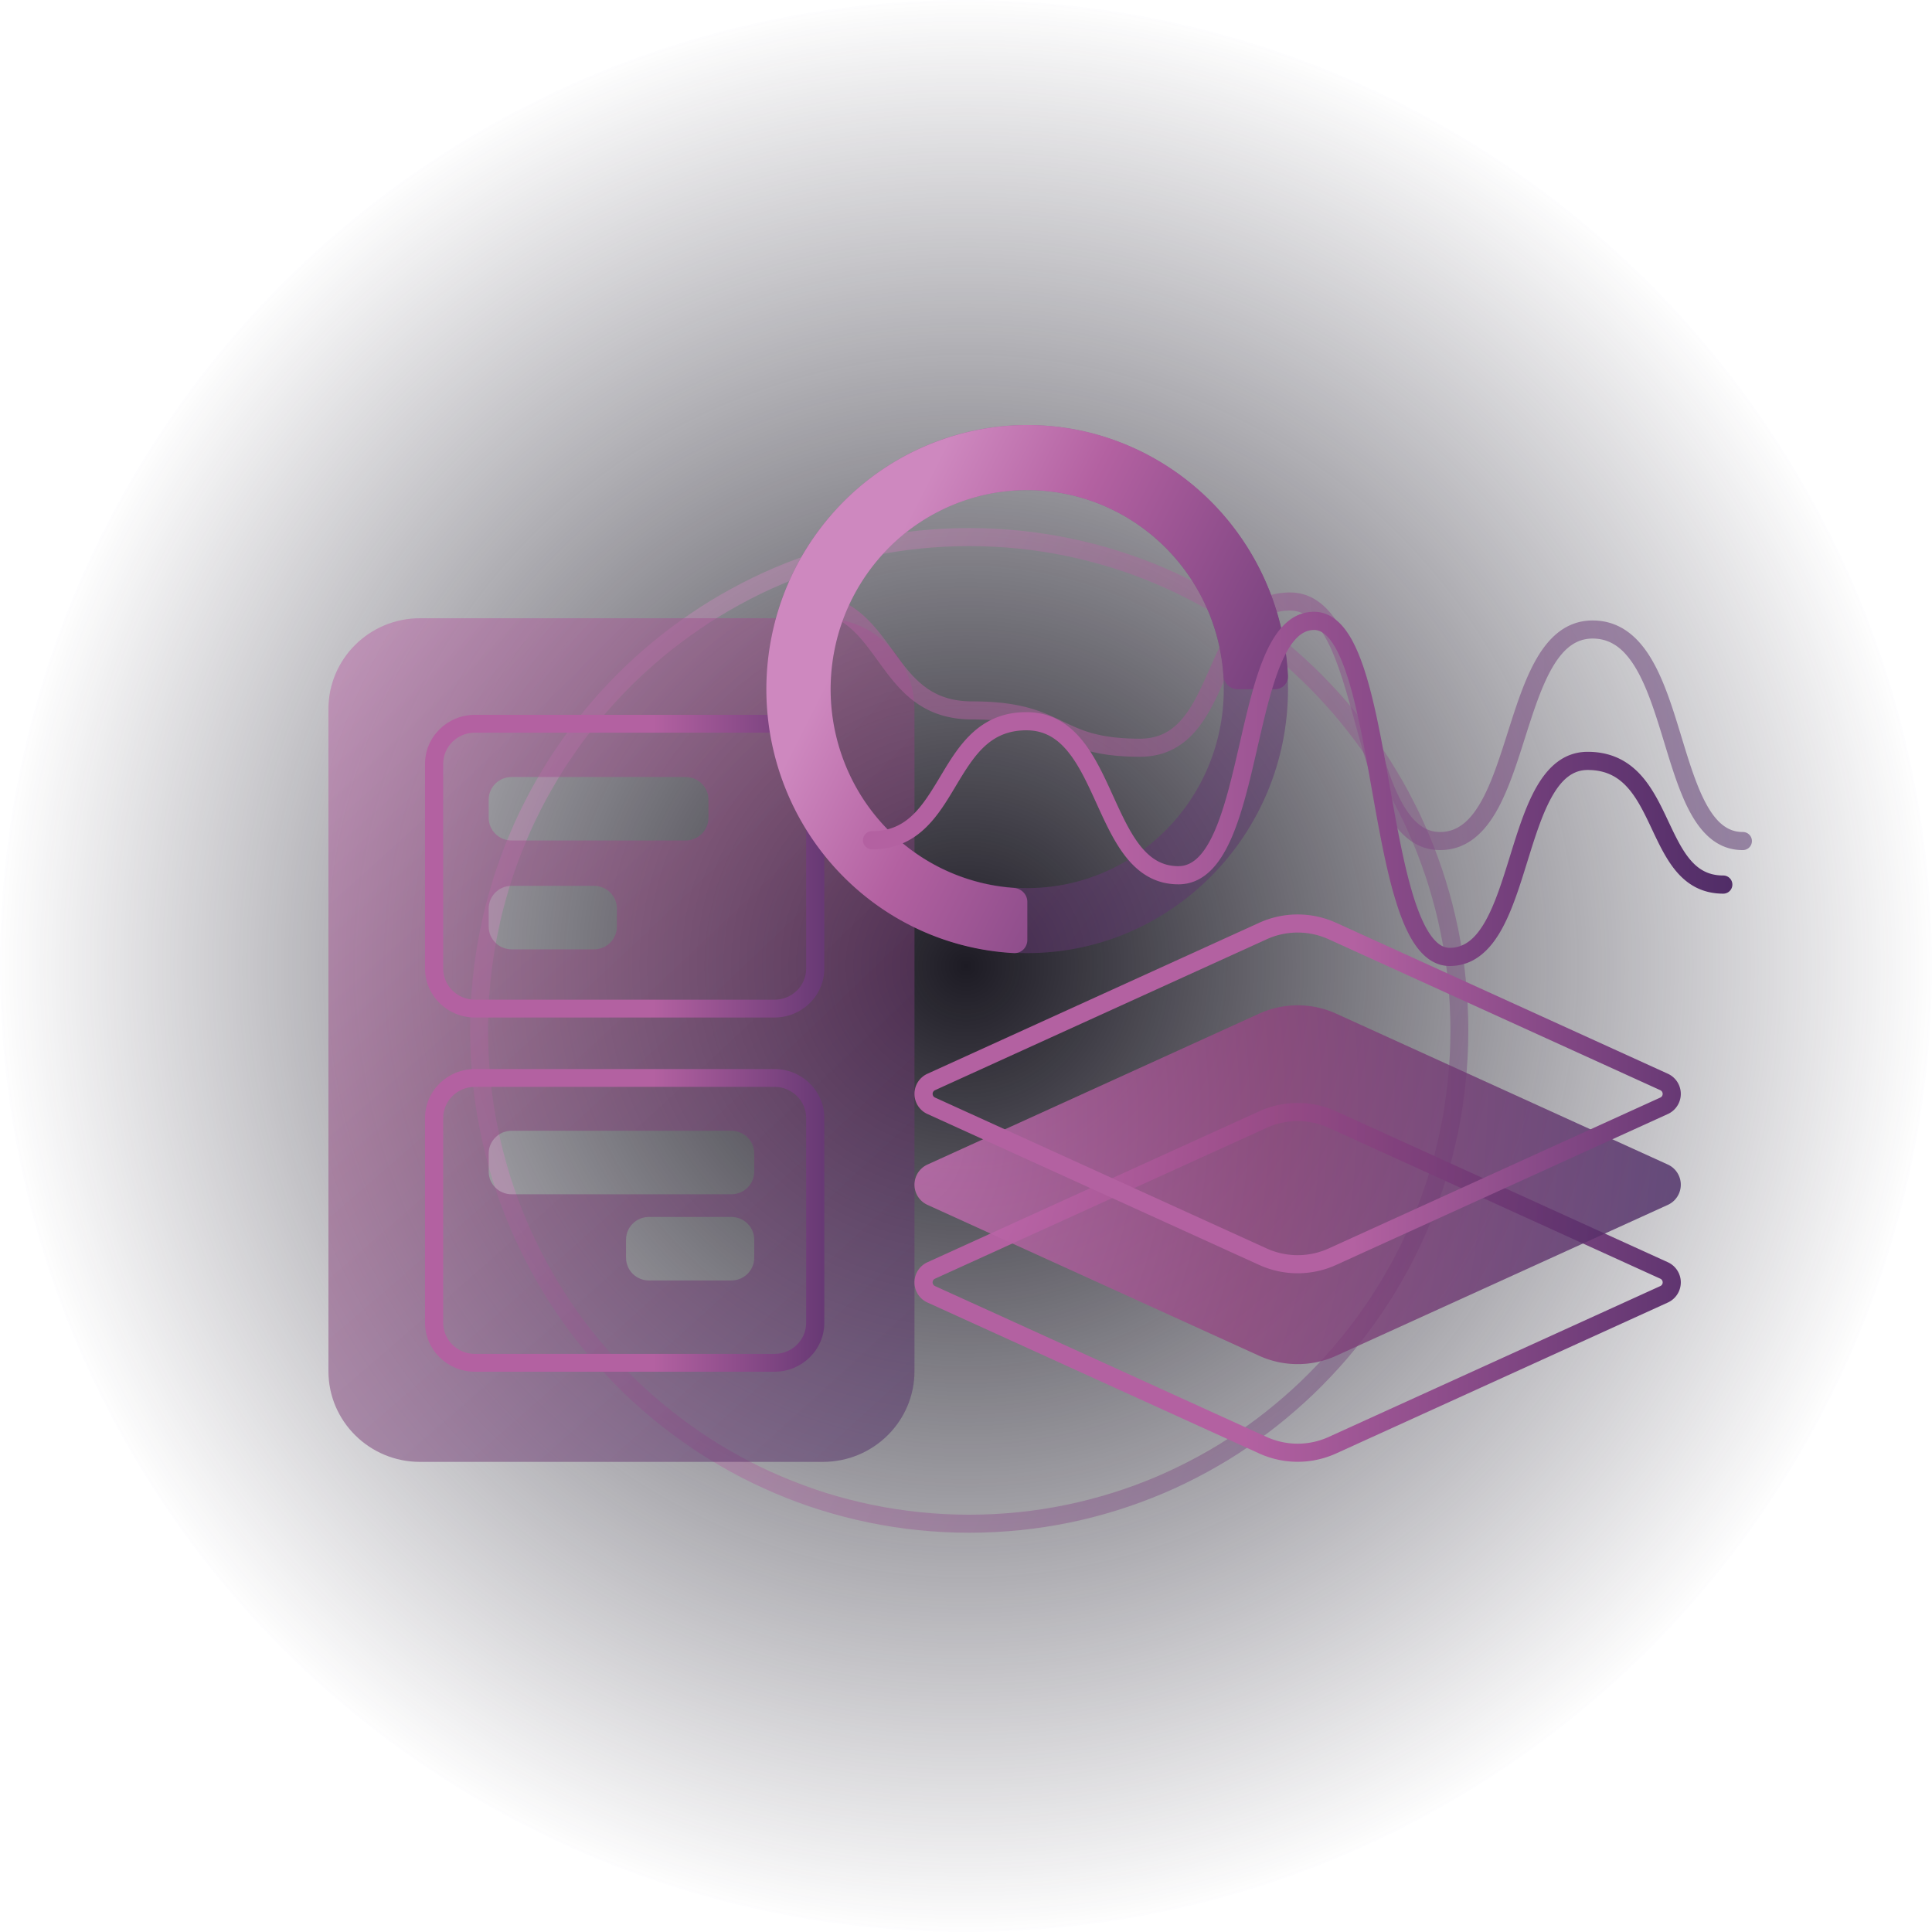
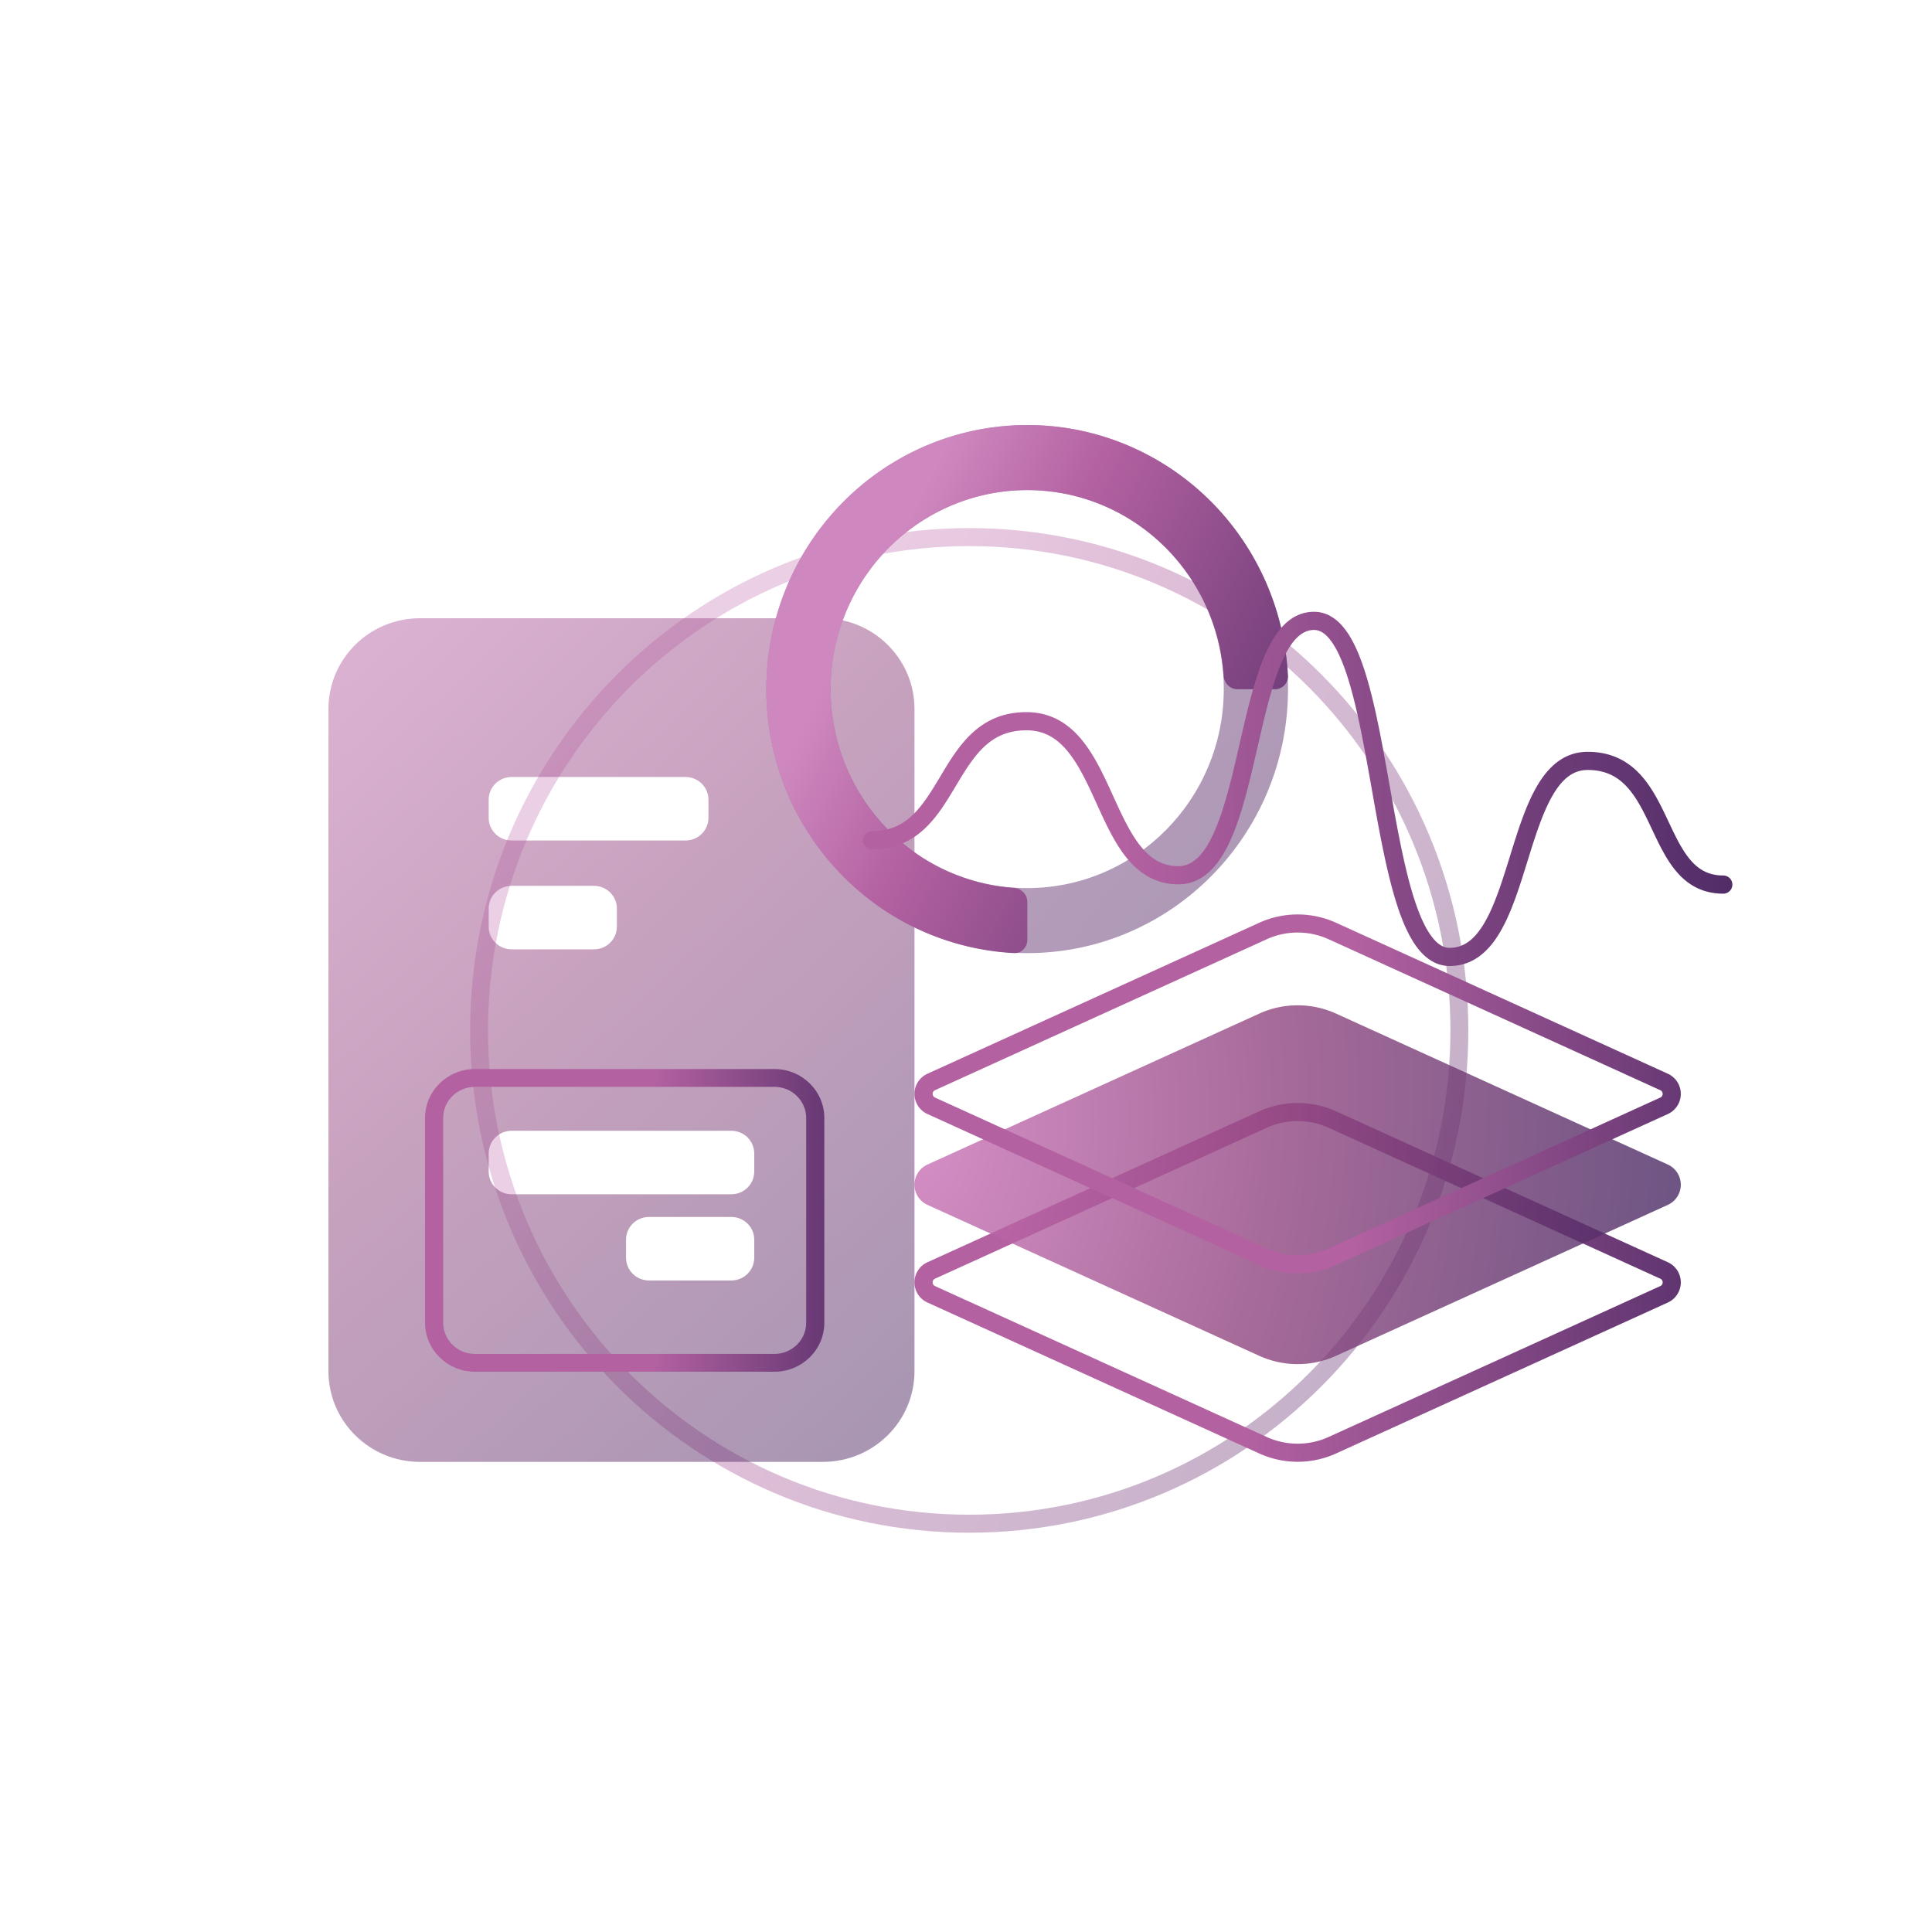
<svg xmlns="http://www.w3.org/2000/svg" width="300" height="300" fill="none">
-   <circle cx="150" cy="150" r="150" fill="url(#a)" />
  <path fill-rule="evenodd" clip-rule="evenodd" d="M150.5 235.202c41.267 0 74.72-33.669 74.72-75.202s-33.453-75.202-74.72-75.202c-41.267 0-74.72 33.669-74.72 75.202s33.453 75.202 74.72 75.202zm0 2.798c42.802 0 77.5-34.922 77.5-78s-34.698-78-77.5-78S73 116.922 73 160s34.698 78 77.5 78z" fill="url(#b)" fill-opacity=".4" />
  <path fill-rule="evenodd" clip-rule="evenodd" d="M51 110.086C51 102.307 57.366 96 65.219 96h62.562c7.853 0 14.219 6.307 14.219 14.086v102.828c0 7.779-6.366 14.086-14.219 14.086H65.219C57.366 227 51 220.693 51 212.914V110.086zm24.883 14.086c0-1.945 1.591-3.521 3.555-3.521h27.015c1.963 0 3.555 1.576 3.555 3.521v2.817c0 1.945-1.592 3.522-3.555 3.522H79.437c-1.963 0-3.554-1.577-3.554-3.522v-2.817zm3.555 13.382c-1.964 0-3.555 1.576-3.555 3.521v2.817c0 1.945 1.591 3.522 3.555 3.522h12.796c1.964 0 3.555-1.577 3.555-3.522v-2.817c0-1.945-1.591-3.521-3.555-3.521H79.438zm17.773 54.935c0-1.945 1.591-3.521 3.555-3.521h12.796c1.964 0 3.555 1.576 3.555 3.521v2.817c0 1.945-1.591 3.522-3.555 3.522h-12.796c-1.964 0-3.555-1.577-3.555-3.522v-2.817zm-17.773-16.903c-1.964 0-3.555 1.577-3.555 3.522v2.817c0 1.945 1.591 3.521 3.555 3.521h34.124c1.964 0 3.555-1.576 3.555-3.521v-2.817c0-1.945-1.591-3.522-3.555-3.522H79.438z" fill="url(#c)" fill-opacity=".5" />
-   <path fill-rule="evenodd" clip-rule="evenodd" d="M120.25 113.765h-46.5c-2.724 0-4.932 2.166-4.932 4.838v31.794c0 2.672 2.208 4.838 4.932 4.838h46.5c2.724 0 4.932-2.166 4.932-4.838v-31.794c0-2.672-2.208-4.838-4.932-4.838zM73.75 111c-4.28 0-7.75 3.404-7.75 7.603v31.794c0 4.199 3.47 7.603 7.75 7.603h46.5c4.28 0 7.75-3.404 7.75-7.603v-31.794c0-4.199-3.47-7.603-7.75-7.603h-46.5z" fill="url(#d)" />
  <path fill-rule="evenodd" clip-rule="evenodd" d="M120.25 168.765h-46.5c-2.724 0-4.932 2.166-4.932 4.838v31.794c0 2.672 2.208 4.838 4.932 4.838h46.5c2.724 0 4.932-2.166 4.932-4.838v-31.794c0-2.672-2.208-4.838-4.932-4.838zM73.75 166c-4.28 0-7.75 3.404-7.75 7.603v31.794c0 4.199 3.47 7.603 7.75 7.603h46.5c4.28 0 7.75-3.404 7.75-7.603v-31.794c0-4.199-3.47-7.603-7.75-7.603h-46.5z" fill="url(#e)" />
-   <path fill-rule="evenodd" clip-rule="evenodd" d="M123 93.403c0-.775.629-1.403 1.406-1.403 3.837 0 6.652 1.168 8.908 2.943 2.142 1.685 3.746 3.9 5.222 5.937l.111.154c1.55 2.138 2.981 4.081 4.858 5.521 1.82 1.398 4.105 2.351 7.407 2.351 3.711 0 6.42.372 8.618.952 2.198.58 3.832 1.357 5.346 2.085l.103.049c1.475.71 2.829 1.362 4.609 1.856 1.814.503 4.119.854 7.43.854 2.939 0 4.927-1.188 6.524-3.055 1.662-1.944 2.866-4.584 4.138-7.459l.146-.332c1.189-2.69 2.463-5.574 4.25-7.786 1.928-2.387 4.512-4.07 8.235-4.07 4.05 0 6.643 2.977 8.455 6.586 1.787 3.559 3.073 8.232 4.314 12.742l.083.3c1.292 4.691 2.548 9.184 4.268 12.514 1.728 3.346 3.674 5.051 6.174 5.051 2.59 0 4.523-1.552 6.217-4.438 1.711-2.916 2.971-6.854 4.291-11.006l.033-.104c1.281-4.028 2.625-8.257 4.512-11.472 1.92-3.272 4.606-5.826 8.643-5.826 4.199 0 7.016 2.507 9.02 5.808 1.978 3.256 3.329 7.538 4.573 11.609l.212.693c1.192 3.908 2.312 7.576 3.809 10.339 1.579 2.912 3.342 4.397 5.679 4.397a1.404 1.404 0 1 1 0 2.807c-3.888 0-6.391-2.621-8.151-5.868-1.639-3.022-2.836-6.951-3.996-10.756l-.242-.793c-1.265-4.14-2.525-8.07-4.287-10.972-1.736-2.858-3.789-4.457-6.617-4.457-2.59 0-4.523 1.552-6.218 4.438-1.711 2.916-2.97 6.854-4.29 11.006l-.034.105c-1.28 4.028-2.624 8.256-4.511 11.471-1.921 3.272-4.606 5.826-8.643 5.826-4.126 0-6.799-2.944-8.673-6.572-1.882-3.643-3.211-8.449-4.48-13.056l-.032-.116c-1.281-4.654-2.506-9.104-4.168-12.412-1.689-3.365-3.564-5.037-5.941-5.037-2.703 0-4.536 1.155-6.047 3.025-1.548 1.917-2.69 4.498-3.941 7.328l-.071.162c-1.239 2.799-2.595 5.836-4.572 8.148-2.044 2.39-4.775 4.039-8.662 4.039-3.517 0-6.082-.373-8.183-.957-2.025-.562-3.575-1.308-5.028-2.007l-.151-.073c-1.498-.721-2.926-1.393-4.845-1.9-1.919-.507-4.38-.859-7.899-.859-3.926 0-6.813-1.16-9.121-2.932-2.253-1.73-3.909-4.014-5.421-6.102l-.004-.005c-1.555-2.145-2.961-4.086-4.792-5.527-1.772-1.394-3.978-2.34-7.168-2.34A1.404 1.404 0 0 1 123 93.403z" fill="url(#f)" fill-opacity=".5" />
  <path fill-rule="evenodd" clip-rule="evenodd" d="m206.312 223.13 51.501-23.43.002-.001a.63.63 0 0 0 0-1.143h-.002l-51.501-23.431a11.612 11.612 0 0 0-9.624 0l-51.509 23.434a.622.622 0 0 0-.364.569.628.628 0 0 0 .364.568l.004.002 51.505 23.432a11.613 11.613 0 0 0 9.624 0zm52.674-20.875a3.444 3.444 0 0 0 2.009-3.127 3.441 3.441 0 0 0-2.009-3.127l-51.505-23.433a14.447 14.447 0 0 0-11.962 0l-51.504 23.433a3.437 3.437 0 0 0-2.017 3.127 3.427 3.427 0 0 0 2.017 3.127l51.504 23.432a14.436 14.436 0 0 0 11.962 0l51.505-23.432z" fill="url(#g)" />
  <path d="m258.986 187.091-51.505 23.432a14.436 14.436 0 0 1-11.962 0l-51.504-23.432a3.436 3.436 0 0 1-1.468-4.991 3.433 3.433 0 0 1 1.468-1.268l51.504-23.433a14.45 14.45 0 0 1 11.962 0l51.505 23.433a3.443 3.443 0 0 1 0 6.259z" fill="url(#h)" fill-opacity=".8" />
  <path fill-rule="evenodd" clip-rule="evenodd" d="m206.312 193.86 51.501-23.431.001-.001a.622.622 0 0 0 .364-.571.633.633 0 0 0-.364-.572h-.001l-51.501-23.436a11.615 11.615 0 0 0-9.624 0l-51.51 23.44a.628.628 0 0 0 0 1.136l.005.002 51.505 23.433a11.627 11.627 0 0 0 9.624 0zm52.673-20.876a3.438 3.438 0 0 0 0-6.254l-51.505-23.438a14.446 14.446 0 0 0-11.961 0l-51.505 23.438a3.437 3.437 0 0 0-1.469 1.266 3.44 3.44 0 0 0 0 3.721c.358.555.868.995 1.469 1.267l51.505 23.432a14.433 14.433 0 0 0 11.961 0l51.505-23.432z" fill="url(#i)" />
  <path fill-rule="evenodd" clip-rule="evenodd" d="M159.5 148c22.368 0 40.5-18.356 40.5-41s-18.132-41-40.5-41S119 84.356 119 107s18.132 41 40.5 41zm0-10.097c-16.859 0-30.527-13.836-30.527-30.903s13.668-30.903 30.527-30.903S190.027 89.933 190.027 107s-13.668 30.903-30.527 30.903z" fill="url(#j)" fill-opacity=".5" />
  <path fill-rule="evenodd" clip-rule="evenodd" d="M154.078 137.453a30.344 30.344 0 0 1-11.523-4.716 30.844 30.844 0 0 1-11.25-13.878 31.272 31.272 0 0 1-1.738-17.866 31.036 31.036 0 0 1 8.359-15.833 30.435 30.435 0 0 1 15.64-8.463 30.202 30.202 0 0 1 17.649 1.76 30.63 30.63 0 0 1 13.708 11.389A31.132 31.132 0 0 1 190 104.923c.012.177.044.35.093.514.273.912 1.084 1.589 2.056 1.589h5.823c1.148 0 2.084-.943 2.025-2.103a41.273 41.273 0 0 0-.635-5.427 41.305 41.305 0 0 0-6.141-15.263 40.637 40.637 0 0 0-18.187-15.11 40.068 40.068 0 0 0-23.415-2.335 40.372 40.372 0 0 0-20.749 11.228 41.177 41.177 0 0 0-11.091 21.006 41.494 41.494 0 0 0 2.306 23.703 40.914 40.914 0 0 0 14.926 18.412 40.237 40.237 0 0 0 19.759 6.819c.226.016.452.03.678.041 1.146.06 2.077-.888 2.077-2.05v-5.895c0-.984-.668-1.805-1.569-2.081a2.238 2.238 0 0 0-.507-.094 30.2 30.2 0 0 1-3.371-.424z" fill="url(#k)" />
  <path fill-rule="evenodd" clip-rule="evenodd" d="M191.139 130.307c-1.676 3.77-4.15 7.01-8.158 7.01-3.644 0-6.218-1.803-8.168-4.274-1.828-2.315-3.204-5.338-4.498-8.182l-.149-.328c-1.379-3.026-2.69-5.834-4.409-7.905-1.665-2.006-3.633-3.226-6.378-3.226-5.641 0-8.082 3.841-10.906 8.553a39.25 39.25 0 0 1-.163.273c-2.658 4.441-5.779 9.654-12.896 9.654a1.412 1.412 0 0 1-1.414-1.41c0-.779.633-1.41 1.414-1.41 5.444 0 7.79-3.81 10.633-8.554l.051-.086c2.703-4.51 5.897-9.841 13.281-9.841 3.791 0 6.498 1.769 8.555 4.248 2.003 2.413 3.461 5.584 4.805 8.537l.076.166c1.356 2.977 2.607 5.724 4.219 7.766 1.59 2.013 3.418 3.199 5.947 3.199 2.166 0 3.958-1.697 5.573-5.333 1.579-3.553 2.709-8.346 3.852-13.32l.119-.517c1.086-4.729 2.201-9.585 3.756-13.29 1.563-3.723 3.888-7.037 7.761-7.037 2.065 0 3.668 1.184 4.883 2.81 1.203 1.61 2.161 3.822 2.97 6.32 1.589 4.91 2.738 11.387 3.867 17.755l.066.369c1.163 6.555 2.315 12.965 3.904 17.738.796 2.391 1.665 4.254 2.622 5.496.943 1.223 1.844 1.691 2.748 1.691 2.25 0 3.962-1.375 5.49-4.045 1.541-2.69 2.677-6.329 3.872-10.18l.032-.104c1.156-3.727 2.373-7.653 4.085-10.642 1.739-3.037 4.203-5.467 7.945-5.467 3.603 0 6.168 1.389 8.101 3.447 1.866 1.987 3.13 4.591 4.252 6.965l.178.376c1.092 2.313 2.066 4.376 3.361 5.922 1.294 1.544 2.849 2.495 5.168 2.495.781 0 1.414.632 1.414 1.411s-.633 1.41-1.414 1.41c-3.309 0-5.612-1.449-7.336-3.506-1.541-1.838-2.662-4.219-3.702-6.426l-.226-.479c-1.147-2.428-2.243-4.626-3.758-6.239-1.449-1.543-3.287-2.555-6.038-2.555-2.25 0-3.962 1.376-5.49 4.045-1.541 2.691-2.677 6.33-3.871 10.181l-.033.103c-1.156 3.728-2.373 7.654-4.085 10.642-1.739 3.038-4.203 5.467-7.945 5.467-2.091 0-3.732-1.162-4.989-2.793-1.243-1.611-2.232-3.825-3.064-6.326-1.668-5.01-2.854-11.646-4.005-18.135l-.041-.228c-1.149-6.479-2.27-12.798-3.799-17.521-.774-2.394-1.618-4.26-2.546-5.502-.917-1.228-1.777-1.675-2.616-1.675-1.938 0-3.607 1.624-5.153 5.306-1.459 3.477-2.527 8.125-3.642 12.975l-.085.373c-1.126 4.899-2.312 9.981-4.023 13.833z" fill="url(#l)" />
  <defs>
    <linearGradient id="g" x1="142" y1="199.336" x2="294.095" y2="198.899" gradientUnits="userSpaceOnUse">
      <stop offset=".337" stop-color="#B361A1" />
      <stop offset=".884" stop-color="#4D2B65" />
    </linearGradient>
    <linearGradient id="l" x1="135.416" y1="122.695" x2="272.34" y2="122.695" gradientUnits="userSpaceOnUse">
      <stop offset=".285" stop-color="#B361A1" />
      <stop offset="1" stop-color="#4D2B65" />
    </linearGradient>
    <linearGradient id="k" x1="138.05" y1="86.338" x2="217.073" y2="126.227" gradientUnits="userSpaceOnUse">
      <stop stop-color="#CE88BF" />
      <stop offset=".259" stop-color="#B361A1" />
      <stop offset="1" stop-color="#4D2B65" />
    </linearGradient>
    <linearGradient id="d" x1="66.001" y1="134.675" x2="137.175" y2="134.687" gradientUnits="userSpaceOnUse">
      <stop offset=".498" stop-color="#B361A1" />
      <stop offset="1" stop-color="#4D2B65" />
    </linearGradient>
    <linearGradient id="e" x1="66.001" y1="189.675" x2="137.175" y2="189.687" gradientUnits="userSpaceOnUse">
      <stop offset=".498" stop-color="#B361A1" />
      <stop offset="1" stop-color="#4D2B65" />
    </linearGradient>
    <linearGradient id="f" x1="124.408" y1="111.005" x2="275.852" y2="111.005" gradientUnits="userSpaceOnUse">
      <stop offset=".285" stop-color="#B361A1" />
      <stop offset="1" stop-color="#4D2B65" />
    </linearGradient>
    <linearGradient id="b" x1="109.432" y1="120.667" x2="260.194" y2="197.214" gradientUnits="userSpaceOnUse">
      <stop stop-color="#CE88BF" />
      <stop offset=".259" stop-color="#B361A1" />
      <stop offset="1" stop-color="#4D2B65" />
    </linearGradient>
    <linearGradient id="j" x1="78.154" y1="38.316" x2="215.484" y2="146.358" gradientUnits="userSpaceOnUse">
      <stop stop-color="#B361A1" />
      <stop offset="1" stop-color="#4D2B65" />
    </linearGradient>
    <linearGradient id="i" x1="142" y1="170.062" x2="278.604" y2="170.099" gradientUnits="userSpaceOnUse">
      <stop offset=".498" stop-color="#B361A1" />
      <stop offset="1" stop-color="#4D2B65" />
    </linearGradient>
    <radialGradient id="h" cx="0" cy="0" r="1" gradientUnits="userSpaceOnUse" gradientTransform="matrix(128.787 11.776 -16.705 182.686 142 177.078)">
      <stop stop-color="#CA72B7" />
      <stop offset=".43" stop-color="#914680" />
      <stop offset="1" stop-color="#3F2660" />
    </radialGradient>
    <radialGradient id="c" cx="0" cy="0" r="1" gradientUnits="userSpaceOnUse" gradientTransform="matrix(134.636 146.689 -570.743 523.846 34.217 84.626)">
      <stop stop-color="#CA72B7" />
      <stop offset=".43" stop-color="#914680" />
      <stop offset="1" stop-color="#3F2660" />
    </radialGradient>
    <radialGradient id="a" cx="0" cy="0" r="1" gradientUnits="userSpaceOnUse" gradientTransform="rotate(90 0 150) scale(150)">
      <stop stop-color="#1D1B24" />
      <stop offset="1" stop-color="#312E3E" stop-opacity="0" />
    </radialGradient>
  </defs>
</svg>